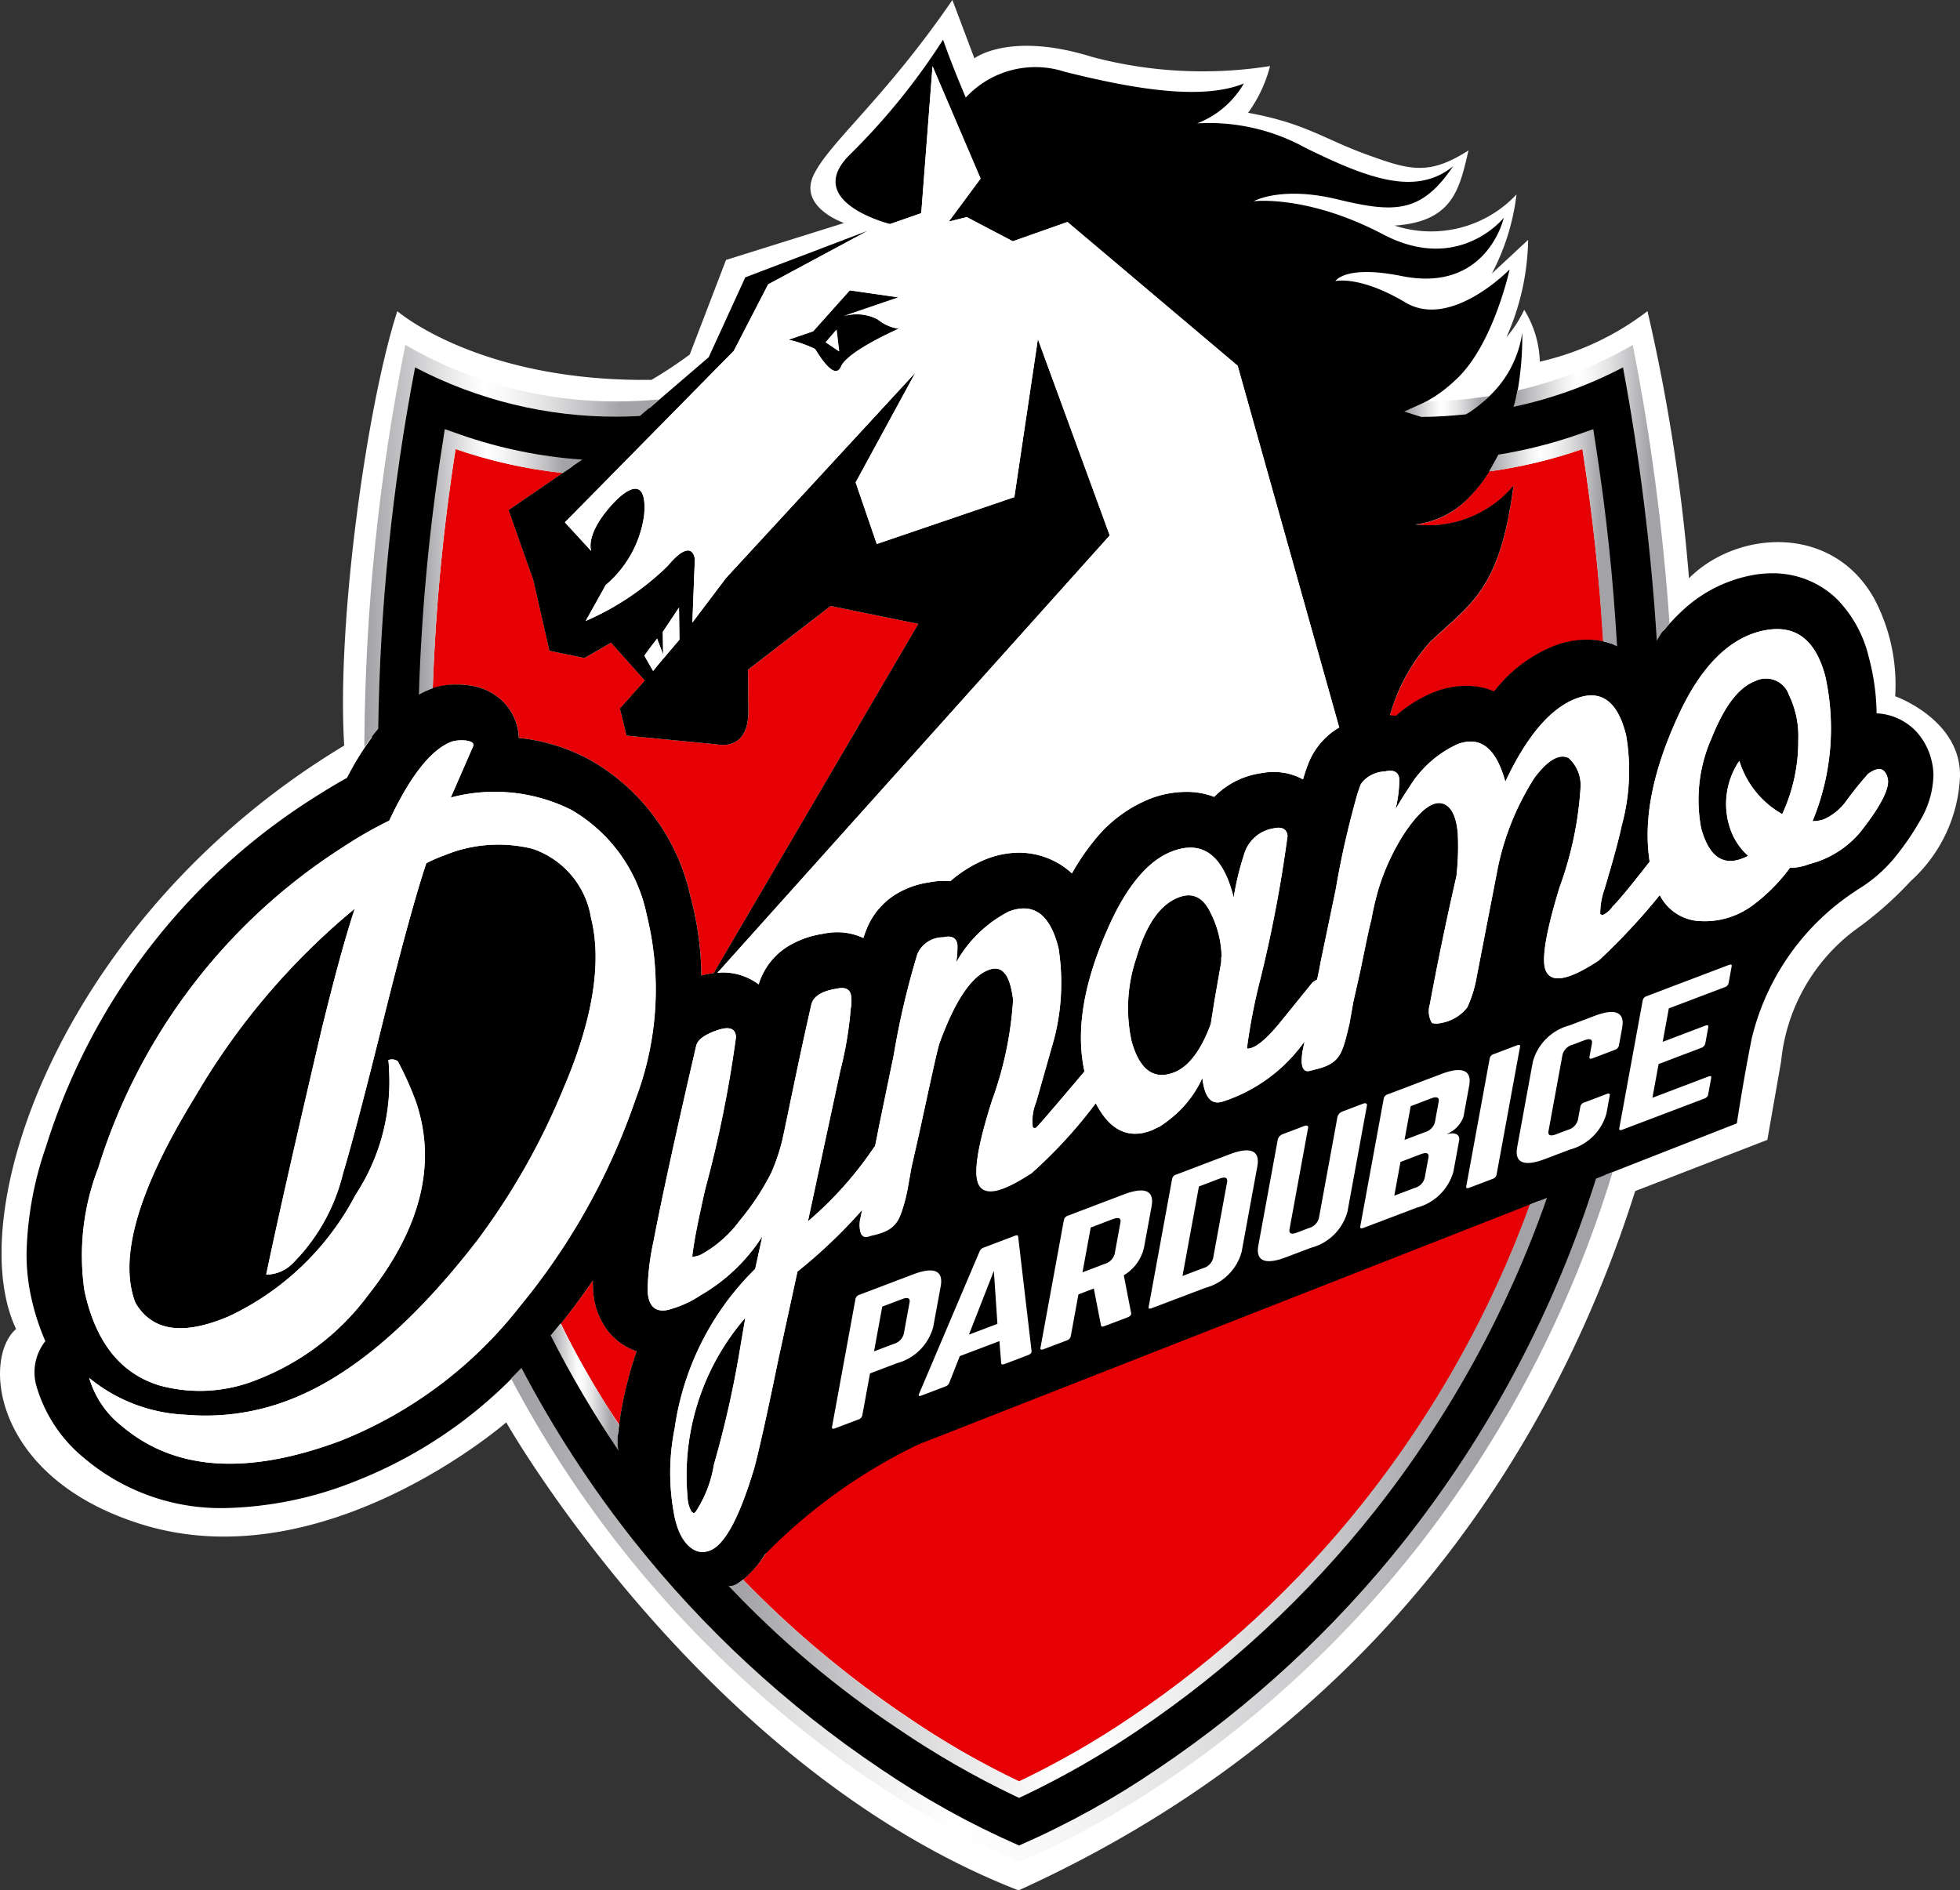
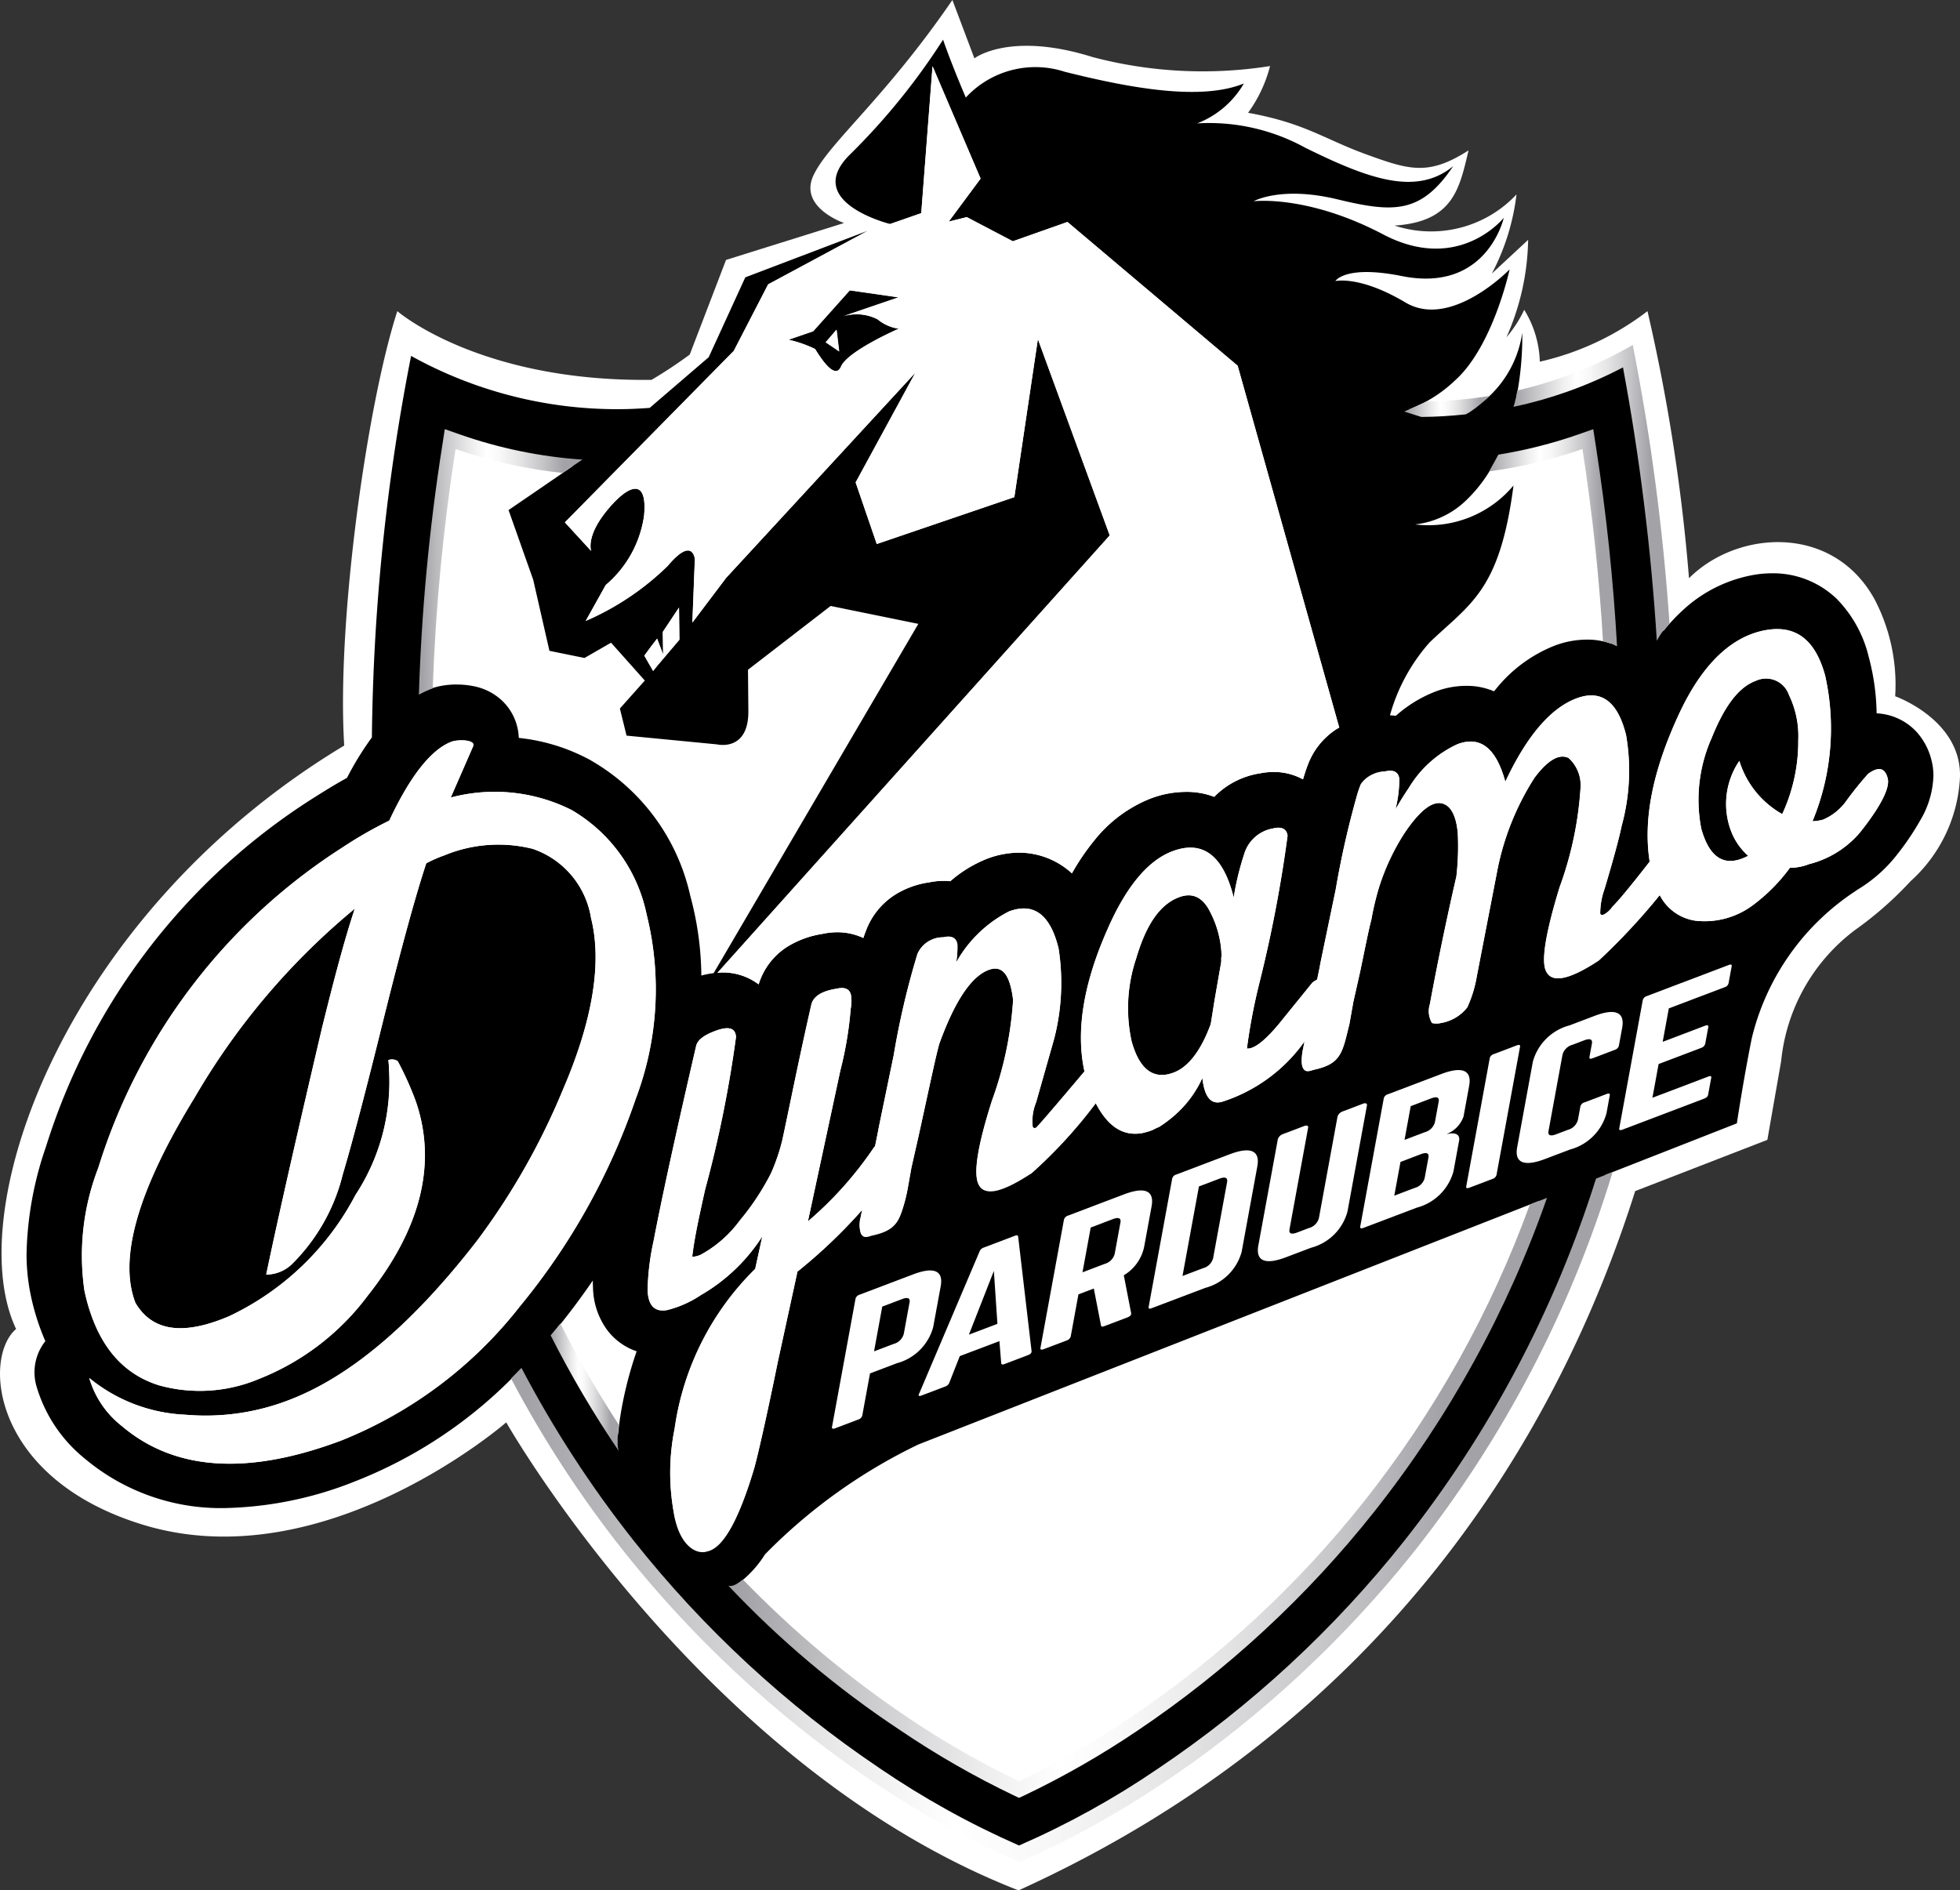
<svg xmlns="http://www.w3.org/2000/svg" xmlns:xlink="http://www.w3.org/1999/xlink" id="Layer_1" data-name="Layer 1" viewBox="0 0 111.968 108.004" width="321.979" height="310.579">
  <rect x="0" y="0" width="111.968" height="108.004" fill="#333333" stroke="none" />
  <defs>
    <clipPath id="clip-path" transform="translate(-0 -0.001)">
      <rect width="111.969" height="108.005" fill="none" />
    </clipPath>
    <clipPath id="clip-path-2" transform="translate(-0 -0.001)">
      <path d="M25.257,25.504A113.861,113.861,0,0,0,23.93,39.69a5.824,5.824,0,0,1,.792-.365,113.533,113.533,0,0,1,1.304-13.67,27.339,27.339,0,0,0,6.107,1.367l1.135-.762a26.637,26.637,0,0,1-7.003-1.439l-.856-.302Z" fill="none" />
    </clipPath>
    <linearGradient id="linear-gradient" x1="-225.055" y1="447.424" x2="-224.055" y2="447.424" gradientTransform="matrix(9.337, 0, 0, -9.337, 2125.344, 4209.859)" gradientUnits="userSpaceOnUse">
      <stop offset="0" stop-color="#a3a3a7" />
      <stop offset="0.011" stop-color="#a3a3a7" />
      <stop offset="0.094" stop-color="#b9b9bc" />
      <stop offset="0.302" stop-color="#ebebec" />
      <stop offset="0.405" stop-color="#fff" />
      <stop offset="0.487" stop-color="#f8f8f8" />
      <stop offset="0.61" stop-color="#e4e4e5" />
      <stop offset="0.757" stop-color="#c3c3c6" />
      <stop offset="0.876" stop-color="#a3a3a7" />
      <stop offset="1" stop-color="#a3a3a7" />
    </linearGradient>
    <clipPath id="clip-path-3" transform="translate(-0 -0.001)">
-       <path d="M90.161,24.823a26.847,26.847,0,0,1-4.563,1.153l-.525.956A27.35,27.35,0,0,0,90.4,25.657c.585,3.773.965,7.432,1.174,10.978a3.421,3.421,0,0,1,.781.282c.005.004.016.004.022.007-.208-3.684-.597-7.496-1.207-11.418l-.152-.985Z" fill="none" />
+       <path d="M90.161,24.823a26.847,26.847,0,0,1-4.563,1.153l-.525.956A27.35,27.35,0,0,0,90.4,25.657c.585,3.773.965,7.432,1.174,10.978a3.421,3.421,0,0,1,.781.282c.005.004.016.004.022.007-.208-3.684-.597-7.496-1.207-11.418l-.152-.985" fill="none" />
    </clipPath>
    <linearGradient id="linear-gradient-2" x1="-220.349" y1="439.862" x2="-219.349" y2="439.862" gradientTransform="matrix(7.306, 0, 0, -7.306, 1694.864, 3244.201)" xlink:href="#linear-gradient" />
    <clipPath id="clip-path-4" transform="translate(-0 -0.001)">
      <path d="M81.49,22.941l-1.272.574.979.308c.857-.005,1.703-.062,2.537-.148.077-.039.146-.081.216-.121a7.19,7.19,0,0,0,1.133-.928,26.659,26.659,0,0,1-3.593.315" fill="none" />
    </clipPath>
    <linearGradient id="linear-gradient-3" x1="-209.502" y1="422.432" x2="-208.502" y2="422.432" gradientTransform="matrix(4.865, 0, 0, -4.865, 1099.533, 2078.535)" xlink:href="#linear-gradient" />
    <clipPath id="clip-path-5" transform="translate(-0 -0.001)">
      <path d="M86.678,22.31a6.788,6.788,0,0,1-.177.816l-.008.001a.923.923,0,0,1-.037.118,24.419,24.419,0,0,0,6.26-2.254,129.686,129.686,0,0,1,1.933,15.62c.083-.167.278-.459.278-.459s.122-.163.447-.525a127.41,127.41,0,0,0-2.101-15.92,23.811,23.811,0,0,1-6.595,2.603" fill="none" />
    </clipPath>
    <linearGradient id="linear-gradient-4" x1="-224.259" y1="446.145" x2="-223.259" y2="446.145" gradientTransform="matrix(8.918, 0, 0, -8.918, 2086.372, 4006.833)" xlink:href="#linear-gradient" />
    <clipPath id="clip-path-6" transform="translate(-0 -0.001)">
      <path d="M31.455,76.294a60.613,60.613,0,0,0,3.898,6.614,1.032,1.032,0,0,1-.069-.43,6.237,6.237,0,0,1,.069-1.071,61.555,61.555,0,0,1-3.339-5.784c-.159.197-.347.422-.559.671" fill="none" />
    </clipPath>
    <linearGradient id="linear-gradient-5" x1="-201.443" y1="409.483" x2="-200.443" y2="409.483" gradientTransform="matrix(3.898, 0, 0, -3.898, 816.696, 1675.46)" xlink:href="#linear-gradient" />
    <clipPath id="clip-path-7" transform="translate(-0 -0.001)">
      <path d="M91.175,67.339A64.697,64.697,0,0,1,80.211,88.046a62.386,62.386,0,0,1-14.042,12.992,48.42,48.42,0,0,1-7.954,4.403,49.348,49.348,0,0,1-7.974-4.421A62.331,62.331,0,0,1,36.217,88.046a63.122,63.122,0,0,1-6.429-9.893c-.193.203-.391.404-.594.607a63.957,63.957,0,0,0,6.435,9.867c9.675,12.157,20.687,16.976,22.586,17.743,1.884-.757,12.878-5.553,22.584-17.743A65.7,65.7,0,0,0,92.123,66.966Z" fill="none" />
    </clipPath>
    <linearGradient id="linear-gradient-6" x1="-239.465" y1="470.58" x2="-238.465" y2="470.58" gradientTransform="matrix(62.929, 0, 0, -62.929, 15098.436, 29699.696)" xlink:href="#linear-gradient" />
    <clipPath id="clip-path-8" transform="translate(-0 -0.001)">
      <path d="M20.814,42.428c0,.089.001.175.002.264a11.398,11.398,0,0,1,.791-1.055,118.124,118.124,0,0,1,2.106-20.646,24.701,24.701,0,0,0,11.59,2.817c.415,0,.832-.022,1.252-.04l1.099-.944c-.778.065-1.559.111-2.351.111a23.854,23.854,0,0,1-12.146-3.228A119.09,119.09,0,0,0,20.814,42.428" fill="none" />
    </clipPath>
    <linearGradient id="linear-gradient-7" x1="-232.593" y1="459.538" x2="-231.593" y2="459.538" gradientTransform="matrix(16.84, 0, 0, -16.84, 3937.628, 7769.705)" xlink:href="#linear-gradient" />
    <clipPath id="clip-path-9" transform="translate(-0 -0.001)">
      <path d="M87.393,68.823a60.703,60.703,0,0,1-9.471,16.961A59.043,59.043,0,0,1,64.591,98.118a49.089,49.089,0,0,1-6.372,3.654,49.523,49.523,0,0,1-6.399-3.668,58.721,58.721,0,0,1-9.379-7.859c-.44.365-.664.365-.664.365a.374.374,0,0,1-.167-.013,55.814,55.814,0,0,0,9.805,8.251,50.335,50.335,0,0,0,6.498,3.73l.303.141.304-.141a49.995,49.995,0,0,0,6.476-3.71A59.926,59.926,0,0,0,78.509,86.365a61.77,61.77,0,0,0,9.866-17.927Z" fill="none" />
    </clipPath>
    <linearGradient id="linear-gradient-8" x1="-238.597" y1="469.186" x2="-237.597" y2="469.186" gradientTransform="matrix(46.765, 0, 0, -46.765, 11199.526, 22026.877)" xlink:href="#linear-gradient" />
  </defs>
  <title>HC Dynamo Pardubice logo</title>
  <g clip-path="url(#clip-path)">
    <path d="M108.265,39.78a10.519,10.519,0,0,0-1.186-5.557c-2.398-4.319-7.857-3.927-10.592-1.186a104.701,104.701,0,0,0-2.372-15.259,15.87,15.87,0,0,1-6.15,2.887,5.965,5.965,0,0,0-.891-2.963,7.136,7.136,0,0,1-1.018,1.571,14.171,14.171,0,0,0,1.241-5.568l-2.073,1.925a12.949,12.949,0,0,0,1.408-4.519,6.689,6.689,0,0,1-6.965,1.778c3.333-.223,3.704-2.077,4.225-4.296-2.3,1.479-3.41,1.109-5.857.223-2.441-.892-3.48-1.778-6.737-2.371a7.85,7.85,0,0,0,1.256-2.67,24.64,24.64,0,0,1-10.147-.516c-4.743-1.486-6.743.076-6.743.076l-1.257-3.334c-3.856,5.628-7.042,8.146-7.928,10.001-.887,1.848,1.739,2.74,1.739,2.74l-6.743,2.11-2.072,5.406a25.105,25.105,0,0,1-2.186,1.446c-9.87.12-14.519-3.926-14.519-3.926-1.691,5.188-3.48,17.63-3.034,24.819-16.004,9.631-21.932,26.592-18.745,33.334-1.942,1.67-1.36,8.56,7.259,11.187,10.392,3.165,20.741-5.852,20.741-5.852s11.192,19.702,29.268,26.739c21.165-9.617,30.908-26.28,35.225-39.953l7.551-2.927.788-4.499a10.684,10.684,0,0,1,4.229-7.496,20.354,20.354,0,0,0,3.164-2.783,8.538,8.538,0,0,0,2.824-5.972c.072-3.262-3.703-4.595-3.703-4.595" transform="translate(-0 -0.001)" fill="#fff" />
-     <path d="M39.276,85.571a1.78,1.78,0,0,0,.211.776c.087.1.153.14.244.038a6.898,6.898,0,0,0,1.048-2.702,58.603,58.603,0,0,0,1.507-6.703l.288-1.692a13.768,13.768,0,0,0-3.298,10.283" transform="translate(-0 -0.001)" />
    <path d="M50.128,18.242a2.616,2.616,0,0,0-1.981-.173l3.176-1.085-2.795-.402-2.09,2.338-1.408.484a7.051,7.051,0,0,1,1.515.526c.126.175,1.107,1.901,1.494,1.008.389-.895,3.301-2.162,3.301-2.162a2.44,2.44,0,0,1-1.212-.534m-2.965,1.312.615-.717.146,1.233Z" transform="translate(-0 -0.001)" />
-     <path d="M34.657,75.944a4.241,4.241,0,0,1-.776-2.398c-.011-.162-.011-.282-.011-.357v-.031c-.588.862-1.216,1.698-1.873,2.518.013-.014.032-.037.045-.053a46.577,46.577,0,0,0,3.338,5.783c-.003.025-.003.037-.007.059.026-.207.045-.412.082-.63l.006-.047a22.009,22.009,0,0,1,.91-3.583,3.512,3.512,0,0,1-1.714-1.261m47.022-39.235a10.526,10.526,0,0,0-2.277,4.179,3.073,3.073,0,0,1,.335.027,7.438,7.438,0,0,1,2.253-1.381,4.933,4.933,0,0,1,1.751-.332,3.967,3.967,0,0,1,1.606.312c.052-.063.102-.123.155-.184a8.118,8.118,0,0,1,3.265-2.406,5.653,5.653,0,0,1,1.87-.362,3.969,3.969,0,0,1,.958.09l.014.026c-.035-.042.109.007-.014-.026-.21-3.545-.61-7.222-1.195-10.995a27.382,27.382,0,0,1-5.328,1.275,8.336,8.336,0,0,1-1.3,1.636,4.841,4.841,0,0,1-2.927,1.395,6.289,6.289,0,0,0,5.616-2.207c-.778,6.007-2.446,6.729-4.782,8.953m-34.224-2.087-4.72,3.644.02,2.351c.019,2.353-1.79,1.913-1.79,1.913l-5.169-.5-.381-1.548,1.425-1.599-1.929-2.163-1.515.873-2.005-.408-.926-4.062-1.409-3.98,3.101-2.122a27.475,27.475,0,0,1-6.131-1.367,113.746,113.746,0,0,0-1.305,13.67,4.785,4.785,0,0,1,1.385-.213,4.709,4.709,0,0,1,.946.093,3.268,3.268,0,0,1,1.589.786,3.074,3.074,0,0,1,.999,2.169,10.931,10.931,0,0,1,4.128,1.29v.002a11.885,11.885,0,0,1,5.667,7.722,17.974,17.974,0,0,1,.634,4.565,4.93,4.93,0,0,1,.702-.137l11.694-19.956Zm39.552,23.392a3.463,3.463,0,0,1-.539-.357,4.782,4.782,0,0,1-.506,1.129l-.02.033a4.539,4.539,0,0,1-1.55,1.43,6.56,6.56,0,0,1-1.549.63l-.471.098a4.798,4.798,0,0,1-.653.036,3.037,3.037,0,0,1-1.547-.373,2.824,2.824,0,0,1-.834-.669l-.013-.017a8.58,8.58,0,0,1-.28.816,4.461,4.461,0,0,1-1.959,2.216,5.961,5.961,0,0,1-1.586.582,3.673,3.673,0,0,1-1.06.167,3.179,3.179,0,0,1-.678-.074,9.625,9.625,0,0,1-3.478,1.733,4.312,4.312,0,0,1-.992.13,3.25,3.25,0,0,1-.484-.033,6.915,6.915,0,0,1-2.268,1.449,5.585,5.585,0,0,1-1.958.37,4.756,4.756,0,0,1-2.021-.441c-.573.597-1.142,1.164-1.875,1.858l-.474.384a12.247,12.247,0,0,1-1.723.983c-.091.039-.089.035-.164.065l-.1.031a4.983,4.983,0,0,1-1.911.417,3.661,3.661,0,0,1-1.789-.454,3.253,3.253,0,0,1-.551-.384c-.049.146-.105.3-.171.464a4.487,4.487,0,0,1-1.96,2.228,5.852,5.852,0,0,1-1.585.585,3.585,3.585,0,0,1-1.064.166,3.287,3.287,0,0,1-.499-.039c-.267.244-.54.482-.82.723l-.907,4.177c-.726,3.559-1.193,5.547-1.39,6.253l-.012.046a23.413,23.413,0,0,1-1.217,3.284,7.505,7.505,0,0,1-1.799,2.518c-.115.098-.109.071-.109.071.086-.053-.093.126.024.026a58.549,58.549,0,0,0,9.381,7.832,51.387,51.387,0,0,0,6.351,3.699c-.011.021-.019-.01,0,0a49.201,49.201,0,0,0,6.416-3.666,59.175,59.175,0,0,0,13.33-12.334,62.416,62.416,0,0,0,11.903-25.165c.186-.82.355-1.649.517-2.485.127-.049.247-.1.356-.151a5.109,5.109,0,0,1-1.983.427,3.48,3.48,0,0,1-1.729-.414" transform="translate(-0 -0.001)" fill="#e60005" />
    <path d="M100.296,38.9c-.998.37-1.793,1.463-2.516,3.255a8.693,8.693,0,0,0-.6,5.175q.717,2.602,2.684,1.566a3.589,3.589,0,0,1-.933-1.301,4.374,4.374,0,0,1,.428-4.121,5.266,5.266,0,0,0,2.451,3.04,9.867,9.867,0,0,0,.916-4.237,5.368,5.368,0,0,0-.532-2.573,1.385,1.385,0,0,0-1.898-.804" transform="translate(-0 -0.001)" />
    <path d="M110.325,43.386h.002a3.723,3.723,0,0,0-.876-1.608,3.327,3.327,0,0,0-2.246-1.022,13.149,13.149,0,0,0-.454-3.236,7.08,7.08,0,0,0-1.819-3.298,5.24,5.24,0,0,0-3.694-1.467,6.298,6.298,0,0,0-.836.057,7.977,7.977,0,0,0-4.27,2.055,10.617,10.617,0,0,0-1.114,1.192,134.144,134.144,0,0,0-2.001-15.705,24.33,24.33,0,0,1-6.404,2.422,18.078,18.078,0,0,0,.349-3.767,6.209,6.209,0,0,1-2.113,3.835,3.329,3.329,0,0,1-.513.341,25.779,25.779,0,0,1-3.296.212c-.168,0-.332-.016-.499-.02a7.852,7.852,0,0,0,2.584-1.645c2.168-1.944,3.114-6.339,3.114-6.339s-3.337,3.448-5.95,1.89c-2.614-1.558-4.004-1.223-4.004-1.223s.556-.946,3.837-.278c4.838.945,5.783-3.337,5.783-3.337s-2.557,3.225-6.895.946c-4.338-2.28-7.396-1.891-7.396-1.891s1.556-.89,4.782-.112c3.226.779,4.782.835,6.618-1.89-2.113,1.724-4.839.723-8.453-1.058a11.385,11.385,0,0,0-6.173-1.389,5.278,5.278,0,0,0,2.67-2.28c-2.447,1.001-6.455.276-10.236-.67a5.412,5.412,0,0,0-5.649,1.473s-.801-1.859-1.299-3.306a37.785,37.785,0,0,1-5.343,6.586c-2.701,2.702,2.319,3.944,2.319,3.944l1.776-.619.644-8.396,2.746,6.422-1.82,2.456,1.031-.256,2.63,1.38,3.12-1.102,9.724,8.213,5.804,20.674c-.051.029-.1.051-.149.083a4.152,4.152,0,0,0-1.649,2.052c-.101.262-.188.531-.273.824a3.454,3.454,0,0,0-1.673-.423,3.877,3.877,0,0,0-.782.079,4.628,4.628,0,0,0-2.433,1.164c-.063.06-.126.12-.185.179a4.364,4.364,0,0,0-1.629-.285,5.748,5.748,0,0,0-2.035.392,7.733,7.733,0,0,0-3.19,2.387,13.042,13.042,0,0,0-1.274,1.875,4.482,4.482,0,0,0-3.017-1.182,5.2,5.2,0,0,0-1.869.364,7.245,7.245,0,0,0-2.062,1.269,2.573,2.573,0,0,0-.385-.019,3.989,3.989,0,0,0-.797.08,5.01,5.01,0,0,0-1.991.721,4.153,4.153,0,0,0-1.642,2.035c-.055.138-.105.282-.153.426a3.485,3.485,0,0,0-1.487-.328,4.012,4.012,0,0,0-.857.096,5.356,5.356,0,0,0-2.013.74,3.886,3.886,0,0,0-1.622,2.143,3.393,3.393,0,0,0-2.067-.681c-.105,0-.193.016-.291.024l22.413-24.994-4.105-11.217-1.344,9.029-7.859,2.679-1.208-3.519,3.414-6.273-10.813,11.728-1.927,2.552.141-3.618s-.106-1.345-1.553.384a15.525,15.525,0,0,1-4.682,3.141l1.145-2.054a6.358,6.358,0,0,0,2.19-3.962c.219-2.393-1.082-1.616-2.208-.185-1.125,1.429-.813,2.205-.813,2.205l-1.503-1.636,9.648-9.797,1.965-3.802,5.692-3.06-6.997,2.661-2.09,4.563-3.373,2.896c-.588.041-1.179.073-1.776.073a24.282,24.282,0,0,1-11.853-3.043,118.944,118.944,0,0,0-2.239,21.795,17.174,17.174,0,0,0-1.423,2.313c-.659.36-1.313.767-2.028,1.22a36.424,36.424,0,0,0-15.168,19.853,19.829,19.829,0,0,0-1.109,6.092,11.465,11.465,0,0,0,.246,2.421,13.387,13.387,0,0,0,.828,2.596,2.861,2.861,0,0,0-.518,2.537,8.302,8.302,0,0,0,2.766,4.169,12.073,12.073,0,0,0,8.014,2.83,21.147,21.147,0,0,0,7.366-1.501,26.005,26.005,0,0,0,9.324-6.222,63.244,63.244,0,0,0,6.391,9.872,5.868,5.868,0,0,0,.79,1.329,3.886,3.886,0,0,0,1.147.989,58.201,58.201,0,0,0,20.379,15.284c2.32-.95,12.868-5.736,22.291-17.571a65.167,65.167,0,0,0,11.155-21.208l7.525-2.952s.358-2.404.854-4.872a13.974,13.974,0,0,1,6.003-8.451l-.026.008a8.255,8.255,0,0,0,2.117-1.787l.055-.066a15.379,15.379,0,0,0,1.474-2.146,5.286,5.286,0,0,0,.752-2.539,3.537,3.537,0,0,0-.125-.943M81.679,36.693c2.335-2.224,4.004-2.948,4.782-8.954a6.325,6.325,0,0,1-5.616,2.224,5.004,5.004,0,0,0,2.957-1.422,8.174,8.174,0,0,0,1.544-2.07,27.125,27.125,0,0,0,4.969-1.224l.428-.152.076.493c.557,3.587.96,7.617,1.184,11.175a3.972,3.972,0,0,0-1.365-.218,5.227,5.227,0,0,0-1.87.361,8.124,8.124,0,0,0-3.266,2.408c-.051.06-.102.121-.154.184a3.953,3.953,0,0,0-1.607-.312,4.941,4.941,0,0,0-1.751.331,7.423,7.423,0,0,0-2.251,1.382,2.876,2.876,0,0,0-.336-.028,10.516,10.516,0,0,1,2.276-4.178m-44.499.258.356-.463.345.905-.02-1.289.926-1.391.023,1.835-1.248,1.471-.254.317-.501-.875ZM25.675,25.586l.079-.492.427.151a26.737,26.737,0,0,0,6.541,1.385l-3.67,2.513,1.408,3.98.927,4.062,2.004.408,1.516-.873,1.929,2.163-1.425,1.599.382,1.548,5.169.5s1.809.44,1.789-1.912l-.021-2.352,4.721-3.644,5.01,1.023-11.693,19.956a4.76,4.76,0,0,0-.703.137,17.973,17.973,0,0,0-.634-4.565,11.879,11.879,0,0,0-5.668-7.722l.001-.002a10.917,10.917,0,0,0-4.128-1.289,3.072,3.072,0,0,0-.999-2.17,3.28,3.28,0,0,0-1.589-.786,4.717,4.717,0,0,0-.944-.093,4.412,4.412,0,0,0-1.596.27c-.047.017-.083.043-.129.063a112.907,112.907,0,0,1,1.296-13.858m9.782,55.202-.007.047c-.065.398-.105.777-.149,1.158a61.167,61.167,0,0,1-3.525-6.038c.737-.907,1.435-1.836,2.09-2.796v.031c0,.073,0,.194.01.356a4.243,4.243,0,0,0,.777,2.398,3.513,3.513,0,0,0,1.716,1.261,21.834,21.834,0,0,0-.912,3.583m.852-18a37.862,37.862,0,0,1-6.624,11.862,24.482,24.482,0,0,1-10.203,7.656q-8.013,3.004-12.534-.838a5.401,5.401,0,0,1-1.853-2.738,9.284,9.284,0,0,0,5.488,2.098,13.206,13.206,0,0,0,5.846-.808c3.561-1.335,7.166-4.408,10.834-9.152a39.59,39.59,0,0,0,4.903-8.639c1.73-4.016,2.219-7.299,1.596-9.772a5.013,5.013,0,0,0-3.339-3.96,8.077,8.077,0,0,0-5.042.372,7.995,7.995,0,0,0-1.035.454q-.898,2.714-2.424,8.833c-1.039,4.22-1.83,7.223-2.344,8.933a10.853,10.853,0,0,1-2.874,5.103,2.126,2.126,0,0,1-1.501.63c.75-3.582,1.828-8.278,3.182-14.064.685-2.771,1.279-5.037,1.879-6.843a40.039,40.039,0,0,0-9.124,10.749c-3.275,5.323-4.392,9.242-3.408,11.776.962,1.622,2.714,1.885,5.349.762a15.724,15.724,0,0,0,7.225-6.934,11.772,11.772,0,0,0,1.917-7.124,4.98,4.98,0,0,0-.043-.576.586.586,0,0,1,.538.062,17.996,17.996,0,0,1,1.038,2.315c1.195,3.512.306,7.213-2.741,11.063a14.292,14.292,0,0,1-6.252,4.786,8.698,8.698,0,0,1-5.681.355c-2.21-.688-3.625-2.467-4.26-5.399a13.902,13.902,0,0,1,.791-7.03,33.504,33.504,0,0,1,13.976-18.319,23.502,23.502,0,0,1,2.645-1.515c1.201-2.569,2.408-4.076,3.56-4.509.364-.136,1.404-.129,1.227.266l-1.277,2.925a9.788,9.788,0,0,1,6.896.707,9.011,9.011,0,0,1,4.297,5.979,17.682,17.682,0,0,1-.628,10.534m41.941,23.295A59.596,59.596,0,0,1,64.829,98.5a49.398,49.398,0,0,1-6.424,3.681l-.154.07-.151-.07a49.574,49.574,0,0,1-6.447-3.697,58.925,58.925,0,0,1-9.527-7.996,4.365,4.365,0,0,0,.42-.314,6.267,6.267,0,0,0,1.156-1.367,31.167,31.167,0,0,1,8.757-6.276l35.469-13.918a61.267,61.267,0,0,1-9.678,17.47m28.008-38.528a5.605,5.605,0,0,1-2.913,1.816,3.034,3.034,0,0,1-1.097.211,10.081,10.081,0,0,1-2.078,2.105,4.601,4.601,0,0,1-3.331.915,2.72,2.72,0,0,1-2.026-1.46,37.007,37.007,0,0,1-3.478,3.731c-1.614,1.065-2.642,1.321-2.995.658q-.485-.807.749-4.835a20.223,20.223,0,0,0,1.202-5.729,2.092,2.092,0,0,0-.684-1.658q-.805-.396-1.946,1.123a15.187,15.187,0,0,0-2.153,5.431l-1.147,5.91a6.997,6.997,0,0,1-.546,1.785,2.416,2.416,0,0,1-1.489.888,1.133,1.133,0,0,1-.524.004,1.332,1.332,0,0,1-.123-1.075c.397-2.129.887-4.564,1.517-7.307a15.22,15.22,0,0,0,.078-2.467c-.078-.896-.345-1.458-.739-1.64q-.906-.45-2.319,1.66a12.777,12.777,0,0,0-1.455,3.123,15.473,15.473,0,0,0-.426,1.81c-.144.518-.336,1.516-.635,2.946l-.391,1.731-.227,1.278c-.409,1.664-.473,2.28-2.056,2.616-.262.099-.437.099-.517-.005-.157-.143-.185-.457-.109-1.017l.122-.604a9.201,9.201,0,0,1-4.714,3.45c-.641.181-1.002-.28-1.125-1.358a6.897,6.897,0,0,1-2.461,2.801l-.932.338c-1.124.215-2.003-.359-2.696-1.699a27.34,27.34,0,0,1-3.679,4.009l-2.66.964a.643.643,0,0,1-.336-.301q-.506-.903.75-4.834a20.534,20.534,0,0,0,1.203-5.734c-.174-1.455-.615-2.014-1.401-1.718q-1.489.558-2.82,4.226c-.206.739-.579,2.528-1.197,5.334l-.392,1.731-.227,1.276a5.8,5.8,0,0,1-.618,1.845l-1.99.722a1.388,1.388,0,0,1-.073-.969l.092-.45a30.088,30.088,0,0,1-3.694,3.521l-1.125,5.169c-.713,3.507-1.198,5.539-1.343,6.054-.887,2.963-1.769,4.581-2.689,4.765-.584.199-1.612-.284-1.916-2.276a13.067,13.067,0,0,1,.056-4.744,15.917,15.917,0,0,1,4.603-9.123l.408-1.865a10.253,10.253,0,0,1-3.521,3.366,6.106,6.106,0,0,1-1.905.848c-.713.135-1.106-.245-1.127-1.161a14.313,14.313,0,0,1,.338-2.769c.473-2.483,1.293-6.224,2.429-11.137.074-.363.459-.641,1.089-.875.783-.295,1.162-.172,1.191.344a68.131,68.131,0,0,1-1.764,8.717c-.337,1.514-.621,2.806-.738,3.841a1.345,1.345,0,0,0,.488-.119,6.797,6.797,0,0,0,2.233-1.958,14.304,14.304,0,0,0,1.795-2.721,11.375,11.375,0,0,0,.638-1.889c.432-2.013.937-4.577,1.644-7.682.096-.498.588-.818,1.473-.953.489-.112.761.049.809.425a2.463,2.463,0,0,1-.027.739,20.87,20.87,0,0,1-.591,3.521l-1.853,8.613a20.87,20.87,0,0,0,3.797-4.257c.014-.009.028-.021.039-.028l.128-.629.096-.499.844-4.083a45.644,45.644,0,0,1,1.358-5.79,1.592,1.592,0,0,1,1.474-.945c.484-.122.759.044.806.421a5.358,5.358,0,0,1-.068,1.013,7.237,7.237,0,0,1,3.011-2.91q2.123-.795,2.836,2.107a12.805,12.805,0,0,1-.254,5.176l-1.029,3.618a2.831,2.831,0,0,0-.194,1.396c.016.059.086.102.189.059.051-.018,1.004-1.122,2.769-3.217-.499-2.272-.074-4.972,1.295-8.073,1.06-2.447,2.317-3.976,3.731-4.506q2.591-.974,3.498,2.645a15.727,15.727,0,0,1,.596-2.469,2.088,2.088,0,0,1,1.671-1.482c.486-.119.765.042.81.419a76.985,76.985,0,0,1-1.587,8.321,33.449,33.449,0,0,0-.736,3.838c.416.042,1.081-.47,1.988-1.602l1.767-2.18c.093-.063.179-.115.258-.16l.12-.58.095-.494.847-4.076a55.739,55.739,0,0,1,1.251-5.514l.174-.488a1.453,1.453,0,0,1,.797-.597,2.74,2.74,0,0,1,.602-.144c.485-.116.761.042.809.426a7.309,7.309,0,0,1-.217,1.73c.161-.258.39-.674.762-1.214a6.311,6.311,0,0,1,2.782-2.499c1.31-.487,2.203.231,2.728,2.148,1.24-2.643,2.6-4.211,4.065-4.761q2.121-.793,2.834,2.105a11.916,11.916,0,0,1-.256,5.18c-.147.715-.463,1.886-.975,3.601a4.197,4.197,0,0,0-.247,1.41c.019.06.084.098.188.062a1.368,1.368,0,0,0,.511-.458c.462-.449,1.503-1.774,2.127-2.573-.388-2.477.199-5.33,1.783-8.66,1.36-2.824,3.082-4.329,5.03-4.595,1.619-.214,2.667.649,3.209,2.624a13.845,13.845,0,0,1-.722,8.321,2.449,2.449,0,0,0,.614-.093,3.162,3.162,0,0,0,1.277-1.01,19.888,19.888,0,0,1,1.293-1.609c.582-.414.946-.356,1.11.248.149.534-.375,1.589-1.573,3.099" transform="translate(-0 -0.001)" />
    <path d="M67.348,51.263c-1.1.417-1.88,1.57-2.447,3.496a8.895,8.895,0,0,0-.264,4.721c.446,1.617,1.249,2.236,2.402,1.802.838-.311,1.565-1.247,2.124-2.777l.212-1.333.382-2.19c.018-.139-.014-.257.025-.337a5.757,5.757,0,0,0-.619-2.473q-.636-1.351-1.815-.909" transform="translate(-0 -0.001)" />
    <polygon points="47.8 18.847 47.182 19.565 47.945 20.082 47.8 18.847" fill="#fff" />
    <path d="M36.944,52.254a9.012,9.012,0,0,0-4.296-5.979,9.789,9.789,0,0,0-6.895-.707l1.277-2.924c.175-.396-.863-.403-1.228-.267-1.153.433-2.359,1.94-3.56,4.509a23.847,23.847,0,0,0-2.645,1.515,33.497,33.497,0,0,0-13.975,18.32,13.89,13.89,0,0,0-.792,7.029c.634,2.932,2.049,4.711,4.261,5.4a8.706,8.706,0,0,0,5.681-.356,14.301,14.301,0,0,0,6.252-4.785c3.047-3.851,3.936-7.552,2.74-11.064a18.01,18.01,0,0,0-1.039-2.314.583.583,0,0,0-.537-.063,5.045,5.045,0,0,1,.044.577,11.786,11.786,0,0,1-1.917,7.124,15.75,15.75,0,0,1-7.224,6.934c-2.637,1.123-4.389.859-5.349-.763-.984-2.534.131-6.453,3.406-11.776a40.057,40.057,0,0,1,9.126-10.749c-.601,1.807-1.196,4.072-1.882,6.843-1.352,5.786-2.43,10.482-3.179,14.064a2.135,2.135,0,0,0,1.501-.629,10.885,10.885,0,0,0,2.873-5.104c.512-1.71,1.304-4.712,2.344-8.932q1.521-6.121,2.424-8.833a7.728,7.728,0,0,1,1.034-.454,8.075,8.075,0,0,1,5.041-.373,5.008,5.008,0,0,1,3.339,3.961c.624,2.473.133,5.756-1.595,9.772a39.58,39.58,0,0,1-4.902,8.638c-3.668,4.745-7.273,7.817-10.835,9.152a13.218,13.218,0,0,1-5.845.809,9.291,9.291,0,0,1-5.489-2.098,5.412,5.412,0,0,0,1.853,2.738q4.519,3.851,12.535.837a24.473,24.473,0,0,0,10.201-7.655,37.867,37.867,0,0,0,6.625-11.862,17.685,17.685,0,0,0,.627-10.535" transform="translate(-0 -0.001)" fill="#fff" />
    <path d="M107.837,44.457c-.162-.605-.526-.663-1.108-.249a19.625,19.625,0,0,0-1.292,1.609,3.156,3.156,0,0,1-1.278,1.01,2.441,2.441,0,0,1-.613.093,13.851,13.851,0,0,0,.721-8.321c-.542-1.975-1.591-2.838-3.211-2.624-1.945.266-3.668,1.771-5.029,4.595-1.585,3.33-2.17,6.183-1.783,8.66-.623.799-1.664,2.123-2.126,2.573a1.346,1.346,0,0,1-.511.458c-.105.037-.17-.002-.188-.062a4.143,4.143,0,0,1,.247-1.41c.512-1.715.829-2.886.977-3.601a11.943,11.943,0,0,0,.255-5.18q-.715-2.899-2.835-2.105c-1.465.55-2.826,2.119-4.065,4.761-.524-1.916-1.418-2.636-2.728-2.147a6.307,6.307,0,0,0-2.782,2.498c-.372.54-.601.957-.764,1.215a7.16,7.16,0,0,0,.217-1.731c-.046-.384-.322-.541-.807-.425a1.612,1.612,0,0,0-1.476.946,45.873,45.873,0,0,0-1.348,5.796l-.849,4.076-.093.495-.12.579c-.081.045-.165.097-.26.16l-1.765,2.18c-.907,1.132-1.572,1.644-1.988,1.602a33.29,33.29,0,0,1,.735-3.838,75.583,75.583,0,0,0,1.587-8.321c-.045-.377-.322-.538-.809-.419a2.085,2.085,0,0,0-1.671,1.482,15.849,15.849,0,0,0-.596,2.469q-.903-3.621-3.498-2.645c-1.415.53-2.671,2.059-3.731,4.506-1.368,3.101-1.794,5.802-1.296,8.074-1.765,2.094-2.717,3.198-2.768,3.216-.103.044-.173,0-.189-.059a2.824,2.824,0,0,1,.195-1.396l1.027-3.619a12.743,12.743,0,0,0,.253-5.175q-.711-2.904-2.833-2.107a7.234,7.234,0,0,0-3.013,2.91,5.384,5.384,0,0,0,.07-1.013c-.048-.377-.323-.543-.807-.421a1.594,1.594,0,0,0-1.475.945,45.853,45.853,0,0,0-1.357,5.79l-.845,4.083-.095.499-.128.63c-.012.006-.025.018-.039.027a21.008,21.008,0,0,1-3.795,4.258l1.85-8.614a21.052,21.052,0,0,0,.593-3.521,2.463,2.463,0,0,0,.026-.739c-.047-.376-.32-.537-.808-.425-.887.135-1.378.455-1.474.952-.708,3.106-1.213,5.671-1.643,7.684a11.398,11.398,0,0,1-.639,1.888,14.289,14.289,0,0,1-1.795,2.722,6.8,6.8,0,0,1-2.232,1.957,1.356,1.356,0,0,1-.487.119c.114-1.035.399-2.327.736-3.841a67.924,67.924,0,0,0,1.764-8.717c-.03-.516-.408-.639-1.193-.344-.628.234-1.012.512-1.087.875-1.137,4.913-1.955,8.654-2.429,11.138a14.07,14.07,0,0,0-.338,2.768c.021.916.414,1.296,1.126,1.161a6.066,6.066,0,0,0,1.905-.848,10.253,10.253,0,0,0,3.521-3.365l-.406,1.865a15.886,15.886,0,0,0-4.602,9.123,12.365,12.365,0,0,0,.007,5.08c.378,1.378.959,2.02,1.69,1.94.971-.035,1.917-1.644,2.85-4.766.145-.515.63-2.547,1.342-6.054l1.124-5.169a29.885,29.885,0,0,0,3.695-3.521l-.091.451c-.079.558-.05.877.106,1.018.086.099.258.099.519.001,1.585-.333,1.647-.95,2.057-2.618l.226-1.276.393-1.731c.617-2.806.988-4.595,1.196-5.334q1.329-3.668,2.82-4.226c.785-.295,1.227.264,1.4,1.719a20.53,20.53,0,0,1-1.201,5.733q-1.26,3.934-.751,4.834c.354.659,1.327.428,2.995-.663a27.337,27.337,0,0,0,3.679-4.009c.797,1.541,1.839,2.071,3.215,1.551a6.139,6.139,0,0,0,2.875-2.991c.123,1.078.484,1.539,1.125,1.358a9.192,9.192,0,0,0,4.712-3.45l-.122.604c-.076.561-.046.873.11,1.017.082.103.255.103.518.006,1.584-.337,1.647-.953,2.056-2.617l.228-1.278.389-1.731c.298-1.43.492-2.428.636-2.945a15.642,15.642,0,0,1,.426-1.811,12.787,12.787,0,0,1,1.454-3.123q1.413-2.112,2.32-1.66c.395.183.661.744.739,1.641a15.089,15.089,0,0,1-.078,2.466c-.63,2.743-1.122,5.178-1.515,7.307a1.329,1.329,0,0,0,.121,1.075,1.134,1.134,0,0,0,.524-.004,2.416,2.416,0,0,0,1.489-.888,7.068,7.068,0,0,0,.547-1.785l1.144-5.91a15.236,15.236,0,0,1,2.154-5.432q1.143-1.515,1.947-1.122a2.1,2.1,0,0,1,.684,1.658,20.234,20.234,0,0,1-1.202,5.73q-1.23,4.023-.749,4.835c.353.662,1.382.407,2.994-.659a36.508,36.508,0,0,0,3.477-3.731,2.728,2.728,0,0,0,2.027,1.46,4.596,4.596,0,0,0,3.332-.915,10.1,10.1,0,0,0,2.078-2.104,3.035,3.035,0,0,0,1.097-.212,5.588,5.588,0,0,0,2.911-1.816c1.2-1.51,1.723-2.565,1.573-3.098M42.293,76.98a58.347,58.347,0,0,1-1.506,6.703,6.929,6.929,0,0,1-1.048,2.703c-.091.101-.157.061-.244-.039a1.791,1.791,0,0,1-.212-.776,13.761,13.761,0,0,1,3.301-10.282Zm27.472-21.998-.381,2.19-.213,1.333c-.561,1.53-1.286,2.466-2.123,2.777-1.154.435-1.958-.185-2.403-1.802a8.901,8.901,0,0,1,.264-4.72c.567-1.927,1.347-3.08,2.447-3.497q1.181-.441,1.815.909a5.736,5.736,0,0,1,.619,2.473c-.039.08-.007.198-.025.337m32.051-8.468a5.264,5.264,0,0,1-2.45-3.04,4.377,4.377,0,0,0-.427,4.121,3.586,3.586,0,0,0,.933,1.3q-1.968,1.036-2.685-1.565a8.694,8.694,0,0,1,.601-5.175c.723-1.791,1.519-2.885,2.514-3.255a1.383,1.383,0,0,1,1.898.805,5.373,5.373,0,0,1,.533,2.572,9.857,9.857,0,0,1-.917,4.237" transform="translate(-0 -0.001)" fill="#fff" />
    <path d="M34.588,29.276c1.127-1.431,2.427-2.207,2.208.186a6.36,6.36,0,0,1-2.188,3.962l-1.147,2.053a15.524,15.524,0,0,0,4.682-3.141c1.446-1.729,1.553-.384,1.553-.384l-.141,3.618,1.927-2.552,10.815-11.728-3.415,6.274,1.207,3.518,7.859-2.678,1.345-9.03,4.106,11.218-22.413,24.993c.096-.008.183-.023.289-.023a3.39,3.39,0,0,1,2.066.68,3.891,3.891,0,0,1,1.623-2.142,5.34,5.34,0,0,1,2.013-.741,4.017,4.017,0,0,1,.857-.095,3.471,3.471,0,0,1,1.488.328c.049-.145.096-.289.153-.427a4.156,4.156,0,0,1,1.642-2.034,4.987,4.987,0,0,1,1.992-.721,3.88,3.88,0,0,1,.795-.081,2.71,2.71,0,0,1,.385.019,7.267,7.267,0,0,1,2.062-1.269,5.205,5.205,0,0,1,1.87-.363,4.49,4.49,0,0,1,3.017,1.181,13.096,13.096,0,0,1,1.274-1.875,7.743,7.743,0,0,1,3.189-2.386,5.728,5.728,0,0,1,2.037-.392,4.347,4.347,0,0,1,1.626.284c.058-.059.121-.119.186-.179a4.651,4.651,0,0,1,2.433-1.164,3.961,3.961,0,0,1,.782-.078,3.444,3.444,0,0,1,1.673.422c.086-.293.172-.561.274-.824a4.135,4.135,0,0,1,1.649-2.051c.049-.032.098-.055.147-.084l-5.803-20.673-9.722-8.214-3.122,1.103-2.63-1.38-1.032.255,1.821-2.456-2.745-6.421-.645,8.396-1.776.618a.096.096,0,0,0-.019-.004l-1.285.392-.093.046.12-.046-5.692,3.06-1.965,3.803-9.647,9.797,1.501,1.635s-.31-.776.814-2.205m11.871-10.343,2.09-2.338,2.794.402-3.176,1.084a2.616,2.616,0,0,1,1.981.173,2.435,2.435,0,0,0,1.213.534s-2.912,1.267-3.299,2.163c-.389.892-1.368-.834-1.495-1.009a7.079,7.079,0,0,0-1.515-.527Z" transform="translate(-0 -0.001)" fill="#fff" />
    <polygon points="37.184 36.95 36.81 37.46 37.313 38.334 37.567 38.017 38.814 36.547 38.791 34.712 37.865 36.103 37.884 37.392 37.541 36.487 37.184 36.95" fill="#fff" />
    <path d="M53.311,75.819l.428-2.328c.165-.897-.384-1.134-1.58-.678l-3.054,1.158a.337.337,0,0,0-.232.23l-1.344,7.329c-.019.096.048.124.176.076l1.323-.503a.322.322,0,0,0,.231-.229l.441-2.405,1.528-.58a2.937,2.937,0,0,0,2.083-2.07m-1.681.39a.811.811,0,0,1-.579.575l-1.12.425.469-2.558,1.121-.424c.343-.131.484-.061.438.188Z" transform="translate(-0 -0.001)" fill="#fff" />
    <path d="M57.973,70.606l-1.77.671a.385.385,0,0,0-.24.215l-3.459,8.141c-.057.12-.003.153.136.1l1.361-.517a.378.378,0,0,0,.228-.21l.6-1.525,2.264-.858.102,1.258c.01.077.064.099.179.056l1.348-.512c.154-.057.214-.134.208-.229l-.766-6.538c-.007-.086-.077-.096-.191-.052m-2.623,5.648,1.426-3.64.203,3.022Z" transform="translate(-0 -0.001)" fill="#fff" />
    <path d="M64.206,68.241l-3.193,1.212a.344.344,0,0,0-.233.231l-1.343,7.329c-.019.095.049.122.175.075l1.324-.502a.338.338,0,0,0,.231-.229l.44-2.405.879-.333.408,2.1c.01.076.065.1.192.05l1.323-.501c.141-.054.227-.138.21-.239l-.42-2.167a2.478,2.478,0,0,0,1.16-1.614l.428-2.328c.165-.896-.384-1.133-1.581-.679m-.528,3.398a.815.815,0,0,1-.579.575l-1.26.479.469-2.559,1.261-.479c.33-.126.484-.059.438.189Z" transform="translate(-0 -0.001)" fill="#fff" />
    <path d="M70.249,65.948l-3.054,1.159a.324.324,0,0,0-.232.23l-1.344,7.33c-.02.104.036.128.175.074l3.055-1.158a2.926,2.926,0,0,0,2.084-2.069l.894-4.876c.165-.898-.382-1.144-1.578-.69m-.947,5.935a.802.802,0,0,1-.579.575l-1.171.444.939-5.115,1.171-.444c.33-.126.484-.059.437.198Z" transform="translate(-0 -0.001)" fill="#fff" />
    <path d="M77.87,63.057l-1.17.444a.477.477,0,0,0-.291.288l-1.064,5.803a.801.801,0,0,1-.579.574l-.662.251c-.331.126-.486.07-.438-.188l1.064-5.803c.019-.105-.08-.148-.219-.094l-1.222.463a.48.48,0,0,0-.29.288l-1.113,6.069c-.164.898.384,1.133,1.58.679l1.425-.54a2.929,2.929,0,0,0,2.086-2.069l1.113-6.069c.019-.106-.08-.149-.22-.096" transform="translate(-0 -0.001)" fill="#fff" />
    <path d="M83.606,63.794l.322-1.756c.165-.896-.397-1.128-1.593-.674l-3.054,1.158a.328.328,0,0,0-.231.231l-1.345,7.329c-.017.095.049.124.176.075l3.054-1.158a2.956,2.956,0,0,0,2.097-2.073l.322-1.757c.064-.353-.23-.491-.677-.373l.003-.019a1.664,1.664,0,0,0,.926-.983m-2.218,3.506a.798.798,0,0,1-.579.574l-1.158.44.354-1.928,1.158-.44c.344-.13.484-.059.439.19Zm.583-3.178a.812.812,0,0,1-.577.565l-1.158.44.353-1.928,1.159-.44c.343-.131.484-.059.438.189Z" transform="translate(-0 -0.001)" fill="#fff" />
    <path d="M86.661,59.722l-1.324.503a.325.325,0,0,0-.232.229l-1.344,7.33c-.018.096.036.129.175.076l1.325-.503a.331.331,0,0,0,.23-.228l1.345-7.331c.017-.095-.048-.124-.175-.076" transform="translate(-0 -0.001)" fill="#fff" />
    <path d="M91.089,58.043l-1.425.541a2.955,2.955,0,0,0-2.097,2.074l-.896,4.888c-.165.896.396,1.127,1.592.673l1.425-.541a2.948,2.948,0,0,0,2.085-2.069l.188-1.032c.018-.095-.047-.122-.175-.074l-1.271.483a.319.319,0,0,0-.233.23l-.14.762a.805.805,0,0,1-.579.576l-.662.251c-.331.126-.486.07-.439-.189l.798-4.351a.802.802,0,0,1,.58-.575l.661-.252c.332-.126.485-.059.439.189l-.14.763c-.017.096.036.129.176.076l1.272-.483a.339.339,0,0,0,.232-.23l.189-1.031c.165-.897-.396-1.129-1.58-.679" transform="translate(-0 -0.001)" fill="#fff" />
    <path d="M98.748,55.137l-4.682,1.778a.331.331,0,0,0-.22.225l-1.344,7.329c-.018.096.049.123.163.08l4.682-1.777c.154-.057.215-.134.233-.23l.175-.954c.019-.105-.023-.133-.177-.076l-3.181,1.208.354-1.928,2.431-.922a.341.341,0,0,0,.233-.239l.174-.946c.019-.105-.048-.134-.174-.085l-2.431.923.35-1.909,3.181-1.207a.32.32,0,0,0,.234-.24l.175-.954c.018-.095-.023-.133-.176-.076" transform="translate(-0 -0.001)" fill="#fff" />
  </g>
  <g clip-path="url(#clip-path-2)">
    <rect x="23.93" y="24.518" width="9.338" height="15.171" fill="url(#linear-gradient)" />
  </g>
  <g clip-path="url(#clip-path-3)">
    <rect x="85.073" y="24.52" width="7.304" height="12.403" fill="url(#linear-gradient-2)" />
  </g>
  <g clip-path="url(#clip-path-4)">
    <rect x="80.218" y="22.625" width="4.865" height="1.197" fill="url(#linear-gradient-3)" />
  </g>
  <g clip-path="url(#clip-path-5)">
    <rect x="86.456" y="19.706" width="8.918" height="16.904" fill="url(#linear-gradient-4)" />
  </g>
  <g clip-path="url(#clip-path-6)">
    <rect x="31.455" y="75.622" width="3.898" height="7.285" fill="url(#linear-gradient-5)" />
  </g>
  <g clip-path="url(#clip-path-7)">
    <rect x="29.194" y="66.965" width="62.929" height="39.404" fill="url(#linear-gradient-6)" />
  </g>
  <g clip-path="url(#clip-path-8)">
-     <rect x="20.814" y="19.706" width="16.84" height="22.985" fill="url(#linear-gradient-7)" />
-   </g>
+     </g>
  <g clip-path="url(#clip-path-9)">
    <rect x="41.61" y="68.437" width="46.765" height="34.281" fill="url(#linear-gradient-8)" />
  </g>
</svg>